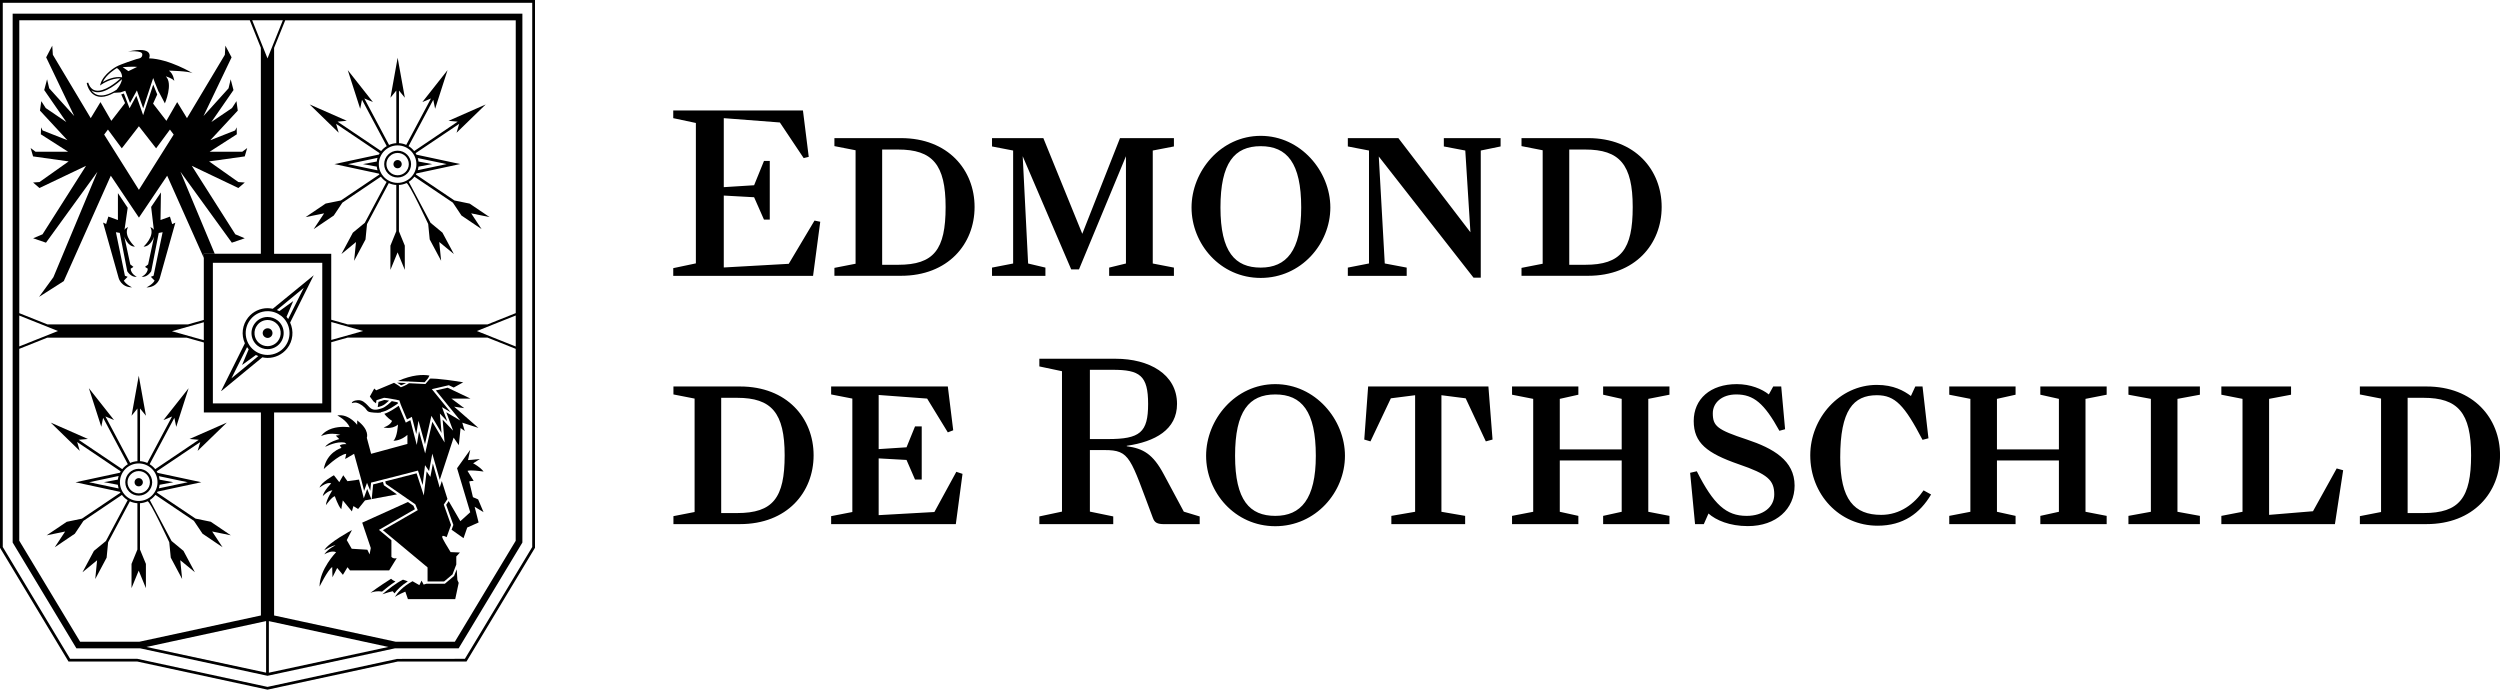
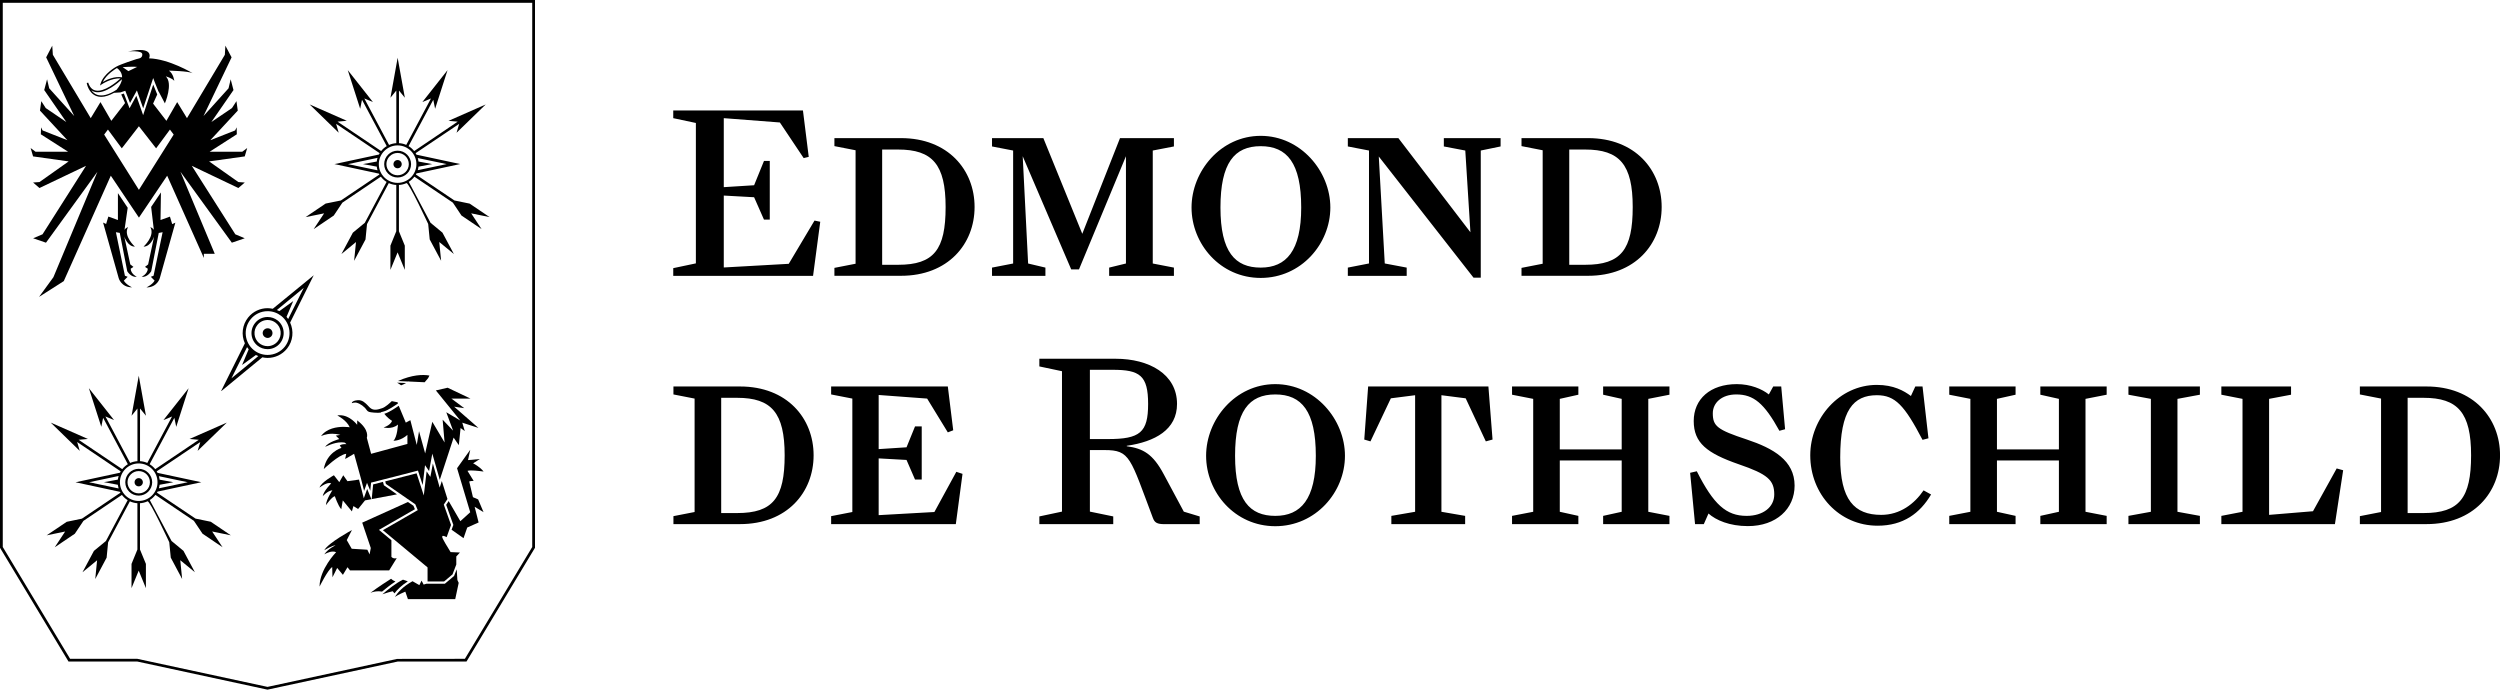
<svg xmlns="http://www.w3.org/2000/svg" width="174" height="48" viewBox="0 0 174 48" fill="none">
  <g clip-path="url(#clip0_250_75)">
    <path d="M34.083 15.115L32.686 14.171L31.628 13.953L28.944 12.146C28.96 12.12 28.972 12.098 28.985 12.07L32.03 11.418L28.985 10.765C28.969 10.727 28.947 10.696 28.925 10.661L31.96 8.619L31.776 9.24L33.804 7.271L31.216 8.41L31.856 8.467L28.827 10.515C28.719 10.379 28.586 10.259 28.437 10.17L30.157 6.942L30.284 7.572L31.149 4.881L29.397 7.103L29.996 6.853L28.275 10.085C28.117 10.015 27.949 9.971 27.768 9.965V6.299L28.177 6.802L27.676 4.02L27.176 6.802L27.584 6.299V9.965C27.404 9.974 27.233 10.018 27.078 10.088L25.357 6.853L25.956 7.103L24.204 4.881L25.069 7.572L25.195 6.942L26.916 10.17C26.767 10.259 26.637 10.376 26.526 10.512L23.491 8.467L24.137 8.407L21.549 7.268L23.573 9.237L23.393 8.619L26.425 10.661C26.406 10.693 26.387 10.724 26.371 10.756L23.279 11.421L26.374 12.085C26.384 12.104 26.396 12.123 26.406 12.146L23.725 13.953L22.664 14.168L21.267 15.112L22.559 14.849L21.831 15.947L23.231 15.001L23.83 14.105L26.507 12.297C26.618 12.443 26.751 12.567 26.907 12.662L25.392 15.507L24.559 16.194L23.763 17.682L24.777 16.846L24.647 18.154L25.439 16.666L25.544 15.596L27.059 12.744C27.217 12.817 27.394 12.864 27.581 12.874V16.096L27.173 17.096V18.783L27.673 17.565L28.174 18.783V17.096L27.765 16.096V12.874C27.952 12.864 28.13 12.817 28.288 12.744C28.446 12.671 29.802 15.589 29.802 15.589L29.907 16.663L30.702 18.15L30.572 16.843L31.59 17.679L30.794 16.191L29.964 15.504L28.45 12.655C28.602 12.56 28.735 12.44 28.842 12.297L31.52 14.105L32.119 15.001L33.519 15.947L32.794 14.849L34.083 15.112V15.115ZM31.086 11.421L29.077 11.845C29.099 11.766 29.118 11.683 29.128 11.598L30.081 11.421L29.128 11.243C29.118 11.161 29.099 11.076 29.077 11L31.086 11.421ZM24.22 11.424L26.276 10.987C26.251 11.069 26.232 11.155 26.222 11.243L25.256 11.421L26.222 11.598C26.232 11.687 26.251 11.772 26.276 11.854L24.22 11.424ZM27.673 12.728C26.954 12.728 26.365 12.146 26.365 11.427C26.365 10.709 26.954 10.12 27.673 10.12C28.392 10.12 28.982 10.705 28.982 11.427C28.982 12.149 28.392 12.728 27.673 12.728Z" fill="black" />
    <path d="M27.674 10.487C27.157 10.487 26.739 10.908 26.739 11.424C26.739 11.94 27.157 12.354 27.674 12.354C28.19 12.354 28.611 11.937 28.611 11.424C28.611 10.911 28.19 10.487 27.674 10.487ZM27.674 12.199C27.243 12.199 26.894 11.851 26.894 11.424C26.894 10.997 27.243 10.645 27.674 10.645C28.104 10.645 28.453 10.993 28.453 11.424C28.453 11.854 28.104 12.199 27.674 12.199Z" fill="black" />
    <path d="M27.674 11.139C27.512 11.139 27.385 11.266 27.385 11.427C27.385 11.588 27.515 11.712 27.674 11.712C27.75 11.712 27.823 11.682 27.876 11.628C27.93 11.574 27.96 11.502 27.96 11.425C27.96 11.35 27.93 11.277 27.876 11.223C27.823 11.169 27.75 11.139 27.674 11.139ZM16.064 37.257L14.667 36.313L13.609 36.095L10.925 34.291C10.941 34.265 10.954 34.24 10.966 34.215L14.011 33.563L10.966 32.911C10.947 32.873 10.928 32.841 10.906 32.806L13.941 30.765L13.755 31.382L15.786 29.413L13.194 30.552L13.834 30.609L10.805 32.654C10.697 32.518 10.564 32.401 10.415 32.309L12.135 29.081L12.265 29.71L13.127 27.02L11.375 29.239L11.974 28.989L10.253 32.221C10.098 32.151 9.927 32.107 9.746 32.097V28.432L10.158 28.935L9.658 26.152L9.157 28.935L9.566 28.432V32.097C9.388 32.107 9.217 32.151 9.059 32.221L7.338 28.985L7.937 29.236L6.185 27.017L7.05 29.707L7.177 29.077L8.897 32.309C8.748 32.401 8.618 32.515 8.507 32.654L5.472 30.609L6.118 30.552L3.53 29.413L5.551 31.382L5.371 30.765L8.4 32.806C8.384 32.838 8.365 32.87 8.349 32.901L5.257 33.566L8.352 34.231C8.362 34.25 8.374 34.269 8.384 34.291L5.703 36.098L4.645 36.317L3.245 37.26L4.534 36.994L3.809 38.092L5.209 37.146L5.808 36.253L8.485 34.446C8.593 34.588 8.729 34.715 8.885 34.81L7.37 37.656L6.537 38.342L5.741 39.83L6.758 38.995L6.629 40.302L7.421 38.814L7.525 37.744L9.04 34.892C9.201 34.968 9.376 35.012 9.563 35.025V38.248L9.154 39.248V40.935L9.654 39.716L10.155 40.935V39.248L9.743 38.248V35.025C9.93 35.012 10.107 34.968 10.266 34.892C10.424 34.816 11.78 37.738 11.78 37.738L11.885 38.811L12.677 40.299L12.547 38.991L13.564 39.827L12.769 38.339L11.939 37.652L10.424 34.803C10.576 34.709 10.71 34.585 10.817 34.443L13.495 36.25L14.094 37.143L15.491 38.089L14.765 36.991L16.058 37.257H16.064ZM13.067 33.563L11.058 33.987C11.08 33.908 11.099 33.825 11.109 33.74L12.062 33.563L11.109 33.385C11.099 33.3 11.08 33.218 11.058 33.142L13.067 33.563ZM6.201 33.563L8.254 33.129C8.232 33.211 8.213 33.294 8.2 33.382L7.234 33.559L8.2 33.74C8.213 33.829 8.232 33.914 8.254 33.996L6.201 33.563ZM9.654 34.867C8.935 34.867 8.346 34.281 8.346 33.563C8.346 32.844 8.932 32.255 9.654 32.255C10.377 32.255 10.963 32.841 10.963 33.563C10.963 34.284 10.377 34.867 9.654 34.867Z" fill="black" />
    <path d="M9.654 32.629C9.138 32.629 8.72 33.05 8.72 33.566C8.72 34.082 9.138 34.496 9.654 34.496C10.171 34.496 10.592 34.079 10.592 33.566C10.592 33.053 10.171 32.629 9.654 32.629ZM9.654 34.338C9.224 34.338 8.875 33.99 8.875 33.566C8.875 33.142 9.224 32.787 9.654 32.787C10.085 32.787 10.434 33.135 10.434 33.566C10.434 33.996 10.085 34.338 9.654 34.338Z" fill="black" />
    <path d="M9.655 33.278C9.493 33.278 9.366 33.404 9.366 33.566C9.366 33.727 9.496 33.851 9.655 33.851C9.813 33.851 9.943 33.721 9.943 33.566C9.943 33.411 9.816 33.278 9.655 33.278Z" fill="black" />
-     <path d="M0.881 0.953V37.76L5.317 45.123H9.749L18.618 47.035L27.493 45.123H31.922L36.358 37.76V0.953H0.881ZM19.686 1.412L18.618 4.064L17.553 1.412H19.686ZM1.34 1.412H17.385L18.155 3.327V17.66H14.185V22.265L14.144 22.278L13.092 22.576H3.298L1.343 21.797V1.412H1.34ZM14.185 22.427V23.677L11.967 23.053L14.185 22.427ZM1.34 21.962L4.037 23.038L1.34 24.111V21.962ZM9.699 44.664H5.577L1.34 37.633V24.279L3.295 23.5H12.981L14.147 23.826L14.188 23.838V28.707H18.159V42.837L9.702 44.664H9.699ZM18.52 46.816L10.193 45.028L18.52 43.227V46.813V46.816ZM14.816 18.29H22.43V28.077H14.816V18.29ZM18.713 46.816V43.23L27.034 45.028L18.713 46.819V46.816ZM35.896 37.633L31.659 44.664H27.537L19.077 42.837V28.707H23.054V23.82L23.095 23.807L24.198 23.497H33.928L35.892 24.279V37.63L35.896 37.633ZM23.057 23.661V22.411L25.272 23.038L23.057 23.661ZM35.896 24.117L33.187 23.038L35.896 21.958V24.117ZM35.896 21.794L33.928 22.579H24.204L23.095 22.265L23.054 22.253V17.666H19.077V3.333L19.851 1.415H35.896V21.794Z" fill="black" />
    <path d="M37.043 0.193V38.073L32.356 45.854L27.639 45.86L18.618 47.807L9.559 45.854H4.879L0.193 38.07V0.193H37.043ZM37.236 0H0V38.124L4.769 46.044H9.559L18.618 48L27.68 46.044H32.467L37.236 38.124V0Z" fill="black" />
    <path d="M21.844 19.151L18.986 21.49C18.865 21.468 18.748 21.449 18.624 21.449C18.114 21.449 17.61 21.673 17.268 22.101C17.069 22.35 16.942 22.65 16.902 22.966C16.862 23.283 16.911 23.605 17.043 23.895L15.393 27.206L15.408 27.216L17.382 25.589L18.26 24.87C18.381 24.896 18.501 24.912 18.621 24.912C19.131 24.912 19.635 24.69 19.98 24.26C20.402 23.731 20.459 23.028 20.193 22.452L21.84 19.148L21.844 19.151ZM21.146 20.027L20.057 22.202C20.022 22.151 19.98 22.104 19.942 22.053L20.408 20.955L19.445 21.654C19.388 21.626 19.328 21.601 19.271 21.578L21.153 20.027H21.146ZM17.037 25.567L16.121 26.32L16.4 25.757L16.121 26.323L16.105 26.336L17.195 24.161C17.23 24.212 17.268 24.263 17.309 24.31L16.847 25.405L17.81 24.709C17.864 24.738 17.921 24.76 17.978 24.782L17.04 25.567H17.037ZM19.822 24.13C19.678 24.309 19.496 24.454 19.289 24.553C19.081 24.652 18.854 24.703 18.624 24.703C18.276 24.703 17.946 24.589 17.674 24.373C17.517 24.249 17.387 24.094 17.29 23.919C17.193 23.743 17.132 23.55 17.11 23.351C17.088 23.152 17.105 22.951 17.161 22.759C17.217 22.566 17.311 22.387 17.436 22.231C17.578 22.051 17.76 21.907 17.966 21.807C18.172 21.708 18.399 21.657 18.628 21.658C18.976 21.658 19.302 21.775 19.578 21.99C20.234 22.512 20.342 23.475 19.822 24.13Z" fill="black" />
    <path d="M19.325 22.306C19.125 22.148 18.878 22.063 18.624 22.063C18.279 22.063 17.959 22.218 17.75 22.487C17.658 22.601 17.589 22.733 17.548 22.874C17.506 23.015 17.494 23.162 17.51 23.308C17.526 23.454 17.571 23.595 17.642 23.724C17.713 23.852 17.809 23.966 17.924 24.057C18.121 24.215 18.371 24.301 18.624 24.301C18.967 24.301 19.287 24.146 19.499 23.88C19.686 23.645 19.771 23.351 19.736 23.05C19.705 22.756 19.556 22.49 19.325 22.303M19.334 23.75C19.16 23.965 18.903 24.092 18.621 24.092C18.397 24.093 18.181 24.011 18.014 23.862C17.847 23.713 17.741 23.507 17.718 23.285C17.693 23.044 17.759 22.807 17.915 22.617C18.086 22.398 18.346 22.272 18.628 22.272C18.837 22.272 19.033 22.341 19.195 22.471C19.385 22.623 19.505 22.835 19.531 23.076C19.559 23.316 19.489 23.557 19.334 23.75Z" fill="black" />
    <path d="M18.358 22.971C18.301 23.041 18.276 23.13 18.285 23.218C18.298 23.31 18.343 23.392 18.415 23.446C18.476 23.497 18.548 23.522 18.625 23.522C18.726 23.522 18.824 23.474 18.891 23.395C18.948 23.326 18.973 23.237 18.963 23.148C18.954 23.057 18.91 22.974 18.837 22.917C18.697 22.807 18.472 22.832 18.361 22.974M11.983 15.593L11.828 15.077L11.172 15.314L11.201 13.393L10.52 14.402L10.707 15.995C10.63 15.865 10.463 15.808 10.463 15.808C10.811 16.428 9.99 17.166 9.99 17.166C10.504 17.166 10.726 16.463 10.726 16.463L10.31 18.404L10.092 18.575L10.288 18.704C10.272 19.071 9.854 19.271 9.854 19.271C10.279 19.312 10.526 18.875 10.526 18.875L11.049 16.213L11.318 16.162L10.688 19.192L10.497 19.265L10.76 19.53C10.615 19.809 10.19 20.005 10.19 20.005C10.95 20.005 11.121 19.363 11.121 19.363L12.205 15.498L11.993 15.596L11.983 15.593ZM8.622 19.53L8.885 19.265L8.694 19.192L8.067 16.162L8.336 16.21L8.856 18.875C8.856 18.875 9.1 19.312 9.525 19.271C9.525 19.271 9.11 19.071 9.094 18.704L9.287 18.575L9.068 18.404L8.65 16.463C8.65 16.463 8.875 17.166 9.388 17.166C9.388 17.166 8.561 16.428 8.913 15.808C8.913 15.808 8.739 15.865 8.666 15.995L8.888 14.459L8.207 13.443V15.314L7.541 15.073L7.386 15.589L7.174 15.491L8.26 19.356C8.26 19.356 8.428 19.999 9.189 19.999C9.189 19.999 8.764 19.803 8.615 19.527M11.755 4.916C11.755 4.916 13.099 4.941 13.406 5.093C13.406 5.093 11.771 4.099 10.377 4.061C10.377 4.061 10.786 3.178 8.907 3.586C8.907 3.586 9.902 3.479 9.905 3.783C9.911 4.086 9.61 4.074 9.49 4.115C9.373 4.153 8.438 4.454 8.105 4.634C8.07 4.653 7.218 5.125 7.003 5.812L6.958 5.954L7.082 5.869C7.082 5.869 7.766 5.406 8.387 5.463C8.115 5.707 7.243 6.442 6.638 6.296C6.407 6.242 6.239 6.059 6.138 5.751L6.036 5.777C6.039 5.805 6.157 6.479 6.711 6.685C6.816 6.723 6.926 6.745 7.047 6.742C7.307 6.742 7.608 6.641 7.94 6.46L8.381 6.432L8.72 6.318L9.049 7.17L9.528 6.293L9.965 7.54L10.662 5.432L10.738 5.634C10.738 5.634 10.887 6.027 11.039 6.388L11.046 6.378L11.476 7.195C11.476 7.195 12.066 5.827 11.54 5.315C11.54 5.315 11.999 5.444 12.129 5.631C12.129 5.631 12.082 5.134 11.752 4.913M7.155 5.704C7.411 5.16 8.077 4.77 8.14 4.735C8.27 4.827 8.495 5.033 8.498 5.372H8.489L8.482 5.381C7.963 5.292 7.408 5.555 7.158 5.704M8.115 6.245C7.56 6.606 7.101 6.72 6.749 6.593C6.575 6.53 6.448 6.41 6.356 6.28C6.432 6.34 6.518 6.378 6.613 6.4C7.31 6.568 8.264 5.726 8.492 5.514C8.46 5.717 8.352 5.96 8.118 6.242M8.938 4.951L8.536 4.672C8.536 4.672 9.338 4.618 9.547 4.656L8.938 4.951Z" fill="black" />
    <path d="M31.787 39.635L31.835 40.37L31.925 40.568L31.684 41.7H28.391L28.211 41.179L28.134 41.211C28.076 41.233 27.746 41.377 27.483 41.546C27.666 41.255 28.028 40.83 28.712 40.453L29.187 40.725L29.341 40.412L29.485 40.687L29.675 40.629H30.962L31.604 40.086L31.787 39.625V39.635Z" fill="black" />
    <path d="M28.385 40.463C27.935 40.751 27.64 41.051 27.457 41.297L27.332 41.15L27.284 41.163C27.226 41.176 26.914 41.252 26.613 41.361C26.998 41.032 27.566 40.578 28.048 40.344L28.385 40.463Z" fill="black" />
    <path d="M27.22 40.281C27.306 40.37 27.428 40.434 27.524 40.472C27.191 40.69 26.857 40.952 26.59 41.176C26.298 41.121 26.022 41.166 25.785 41.259C26.321 40.853 27.017 40.408 27.22 40.281Z" fill="black" />
    <path d="M28.439 34.971L28.776 35.201L28.876 35.441L26.375 36.879L27.236 37.595L27.242 37.599V38.759C27.316 38.842 27.412 38.864 27.486 38.864C27.558 38.864 27.612 38.846 27.614 38.845L27.085 39.702H24.36L24.187 39.478L23.866 40.009L23.468 39.529L23.14 40.178L23.121 39.459C22.795 39.698 22.245 40.82 22.241 40.827C22.241 39.612 23.394 38.433 23.394 38.433C23.323 38.401 23.249 38.388 23.175 38.388C22.879 38.388 22.573 38.584 22.569 38.586C22.828 38.195 23.355 37.955 23.358 37.953C23.135 37.953 22.576 38.291 22.569 38.295C22.861 37.768 24.495 36.892 24.495 36.892L24.135 37.592L24.479 38.193L25.567 38.26L25.724 38.586L25.807 38.142L25.21 36.377L28.394 34.939L28.439 34.971Z" fill="black" />
    <path d="M30.464 33.446L30.603 33.935L30.75 33.481L31.142 34.725H31.148L30.888 35.121L31.392 36.537L31.087 37.384C30.975 37.327 30.895 37.298 30.856 37.298H30.808L30.785 37.336C30.76 37.381 30.741 37.419 31.341 38.391L31.363 38.426L32.011 38.455L31.758 38.73V39.29L31.495 39.977L30.911 40.469H29.758V39.491L26.648 36.901L29.014 35.54L29.075 35.508L28.905 35.099L26.86 33.682L26.812 33.503L28.163 33.158L28.994 32.944L29.277 33.81L29.495 34.485L29.694 32.81L29.742 32.88L29.954 33.19L30.025 32.819L30.127 32.26L30.464 33.446Z" fill="black" />
    <path d="M32.573 32.023L33.401 31.947L32.929 32.247C32.929 32.247 33.398 32.48 33.658 32.819C33.658 32.819 33.129 32.743 32.785 32.743C32.676 32.743 32.586 32.752 32.538 32.772L32.968 33.475H32.897C32.83 33.475 32.73 33.481 32.657 33.51L32.917 34.603L33.279 34.76L33.655 35.649L33.035 35.271L33.311 36.364L32.519 36.716L32.262 37.458L31.43 36.87L31.553 36.534L31.055 35.137L31.228 34.875L32.04 36.275L32.727 35.652L31.812 32.589L32.727 31.308L32.73 31.301L32.573 32.023Z" fill="black" />
    <path d="M24.183 33.491L24.989 33.379V33.389L25.32 34.68L25.493 34.207L25.554 34.034L25.557 34.037L25.849 34.744L25.406 34.827L24.925 35.425L24.598 35.223L24.492 35.594L23.859 34.827L23.753 35.441C23.529 35.208 23.309 34.542 23.307 34.536C23.099 34.568 22.684 35.163 22.684 35.163C22.703 34.758 23.13 34.129 23.134 34.124C22.794 34.156 22.463 34.536 22.463 34.536C22.518 34.175 23.05 33.647 23.05 33.647C23.012 33.625 22.967 33.618 22.922 33.618C22.636 33.619 22.238 33.938 22.238 33.938C22.36 33.558 23.24 33.078 23.24 33.078L23.615 33.558L23.891 33.078L24.183 33.491Z" fill="black" />
    <path d="M26.719 33.775L27.627 34.408L25.872 34.737L25.926 34.172L25.971 33.714L26.655 33.539L26.719 33.775Z" fill="black" />
    <path d="M32.746 27.743H31.418L32.313 28.408L31.607 28.305L33.298 29.782L32.175 29.418L32.348 30L32.056 29.792L31.934 30.984L31.572 30.457L30.609 33.398L30.089 31.573L29.864 32.788L29.582 32.375L29.418 33.759L29.091 32.752L28.118 33.005L25.826 33.59L25.772 34.156L25.544 33.606L25.345 34.156L25.342 34.168L25.137 33.363L24.645 31.585L24.023 31.947L24.097 31.585C23.577 31.637 22.534 32.647 22.534 32.647C22.741 31.469 23.757 31.175 23.766 31.173L23.647 31.004C23.747 30.927 23.91 30.911 24.016 30.911C24.073 30.911 24.111 30.914 24.113 30.914L24.007 30.812C23.93 30.793 23.846 30.786 23.76 30.786C23.238 30.783 22.643 31.098 22.633 31.103C22.839 30.764 23.612 30.559 23.612 30.559L23.371 30.319L23.686 30.268C23.487 30.211 23.301 30.188 23.131 30.188C22.666 30.188 22.346 30.352 22.341 30.355C22.742 29.808 23.455 29.709 23.914 29.709C24.164 29.709 24.337 29.737 24.34 29.738C24.133 29.249 23.485 28.92 23.477 28.916C23.538 28.903 23.599 28.9 23.66 28.9C24.36 28.9 24.857 29.565 24.857 29.565C24.873 29.414 24.858 29.263 24.857 29.258C25.753 29.926 25.531 30.47 25.531 30.47L25.83 31.585L28.356 30.898V30.268C27.916 30.658 27.477 30.677 27.393 30.677H27.38C27.656 30.434 27.698 29.549 27.698 29.549C27.479 29.741 27.21 29.786 27.004 29.786C26.831 29.786 26.704 29.752 26.7 29.751C27.221 29.572 27.283 29.292 27.284 29.29C26.911 29.052 26.754 28.802 26.751 28.798C27.075 28.708 27.579 28.363 27.752 28.241L28.243 29.415L28.561 29.245L29.007 30.968L29.165 30.012L29.591 31.557L30.089 29.357L30.943 30.796L30.808 29.21L31.536 29.974L31.061 28.692L32.037 29.268L30.336 27.174L31.155 26.985L32.746 27.743Z" fill="black" />
-     <path d="M29.928 26.352C29.97 26.349 30.404 26.305 32.239 26.608L31.578 26.973L31.238 26.81L30.057 27.085L31.366 28.696L30.763 28.338L31.129 29.322L30.615 28.785L30.731 30.134L30.025 28.942L29.579 30.917L29.126 29.284L28.972 30.211L28.664 29.012L28.324 29.191L27.894 28.165L27.794 27.864L27.749 27.858C27.714 27.852 26.927 27.686 26.732 27.686L26.202 27.852L26.17 28.072L26 27.944L25.74 27.599L26.048 27.043L26.186 27.168L26.231 27.145C26.244 27.14 27.246 26.716 27.367 26.669C27.377 26.666 27.399 26.653 27.422 26.643C27.515 26.698 27.749 26.829 27.868 26.931L27.894 26.953L27.926 26.944C27.938 26.937 28.266 26.826 28.465 26.672L29.579 26.727H29.608L29.928 26.352Z" fill="black" />
    <path d="M24.915 27.852C25.223 27.836 25.428 28.044 25.611 28.235C25.666 28.296 25.721 28.354 25.772 28.395C26.006 28.59 26.286 28.517 26.604 28.408C26.834 28.328 27.123 28.059 27.268 27.919C27.418 27.948 27.573 27.976 27.672 27.999V27.995L27.698 28.079C27.505 28.219 27.001 28.561 26.709 28.638L26.507 28.692L26.52 28.715C26.385 28.734 26.241 28.737 26.071 28.721L26 28.715C25.711 28.686 25.615 28.676 25.515 28.532C25.368 28.305 25.069 28.091 24.822 28.03C24.78 28.018 24.745 28.018 24.71 28.018C24.617 28.018 24.543 28.044 24.495 28.059C24.491 28.063 24.488 28.063 24.485 28.063C24.488 28.034 24.498 28.005 24.517 27.983C24.559 27.935 24.662 27.868 24.915 27.852Z" fill="black" />
-     <path d="M26.744 27.839C26.805 27.839 26.937 27.861 27.078 27.884C26.931 28.021 26.722 28.2 26.555 28.258C26.459 28.293 26.372 28.315 26.289 28.334L26.343 27.97L26.744 27.839Z" fill="black" />
    <path d="M28.263 26.659C28.131 26.736 27.98 26.797 27.916 26.819C27.839 26.759 27.733 26.688 27.637 26.634L28.263 26.659Z" fill="black" />
    <path d="M27.691 26.519C28.693 26.078 29.421 26.055 29.89 26.138L29.797 26.32L29.556 26.605L28.474 26.554L28.455 26.531L28.426 26.554L27.691 26.519Z" fill="black" />
    <path d="M14.185 17.663H14.946L12.56 11.956L16.137 16.891L17.034 16.584L16.378 16.308L13.349 11.541L16.59 13.086L17.037 12.703L16.59 12.671L14.553 11.234L17.034 10.886L17.205 10.303L16.859 10.563H14.588L16.482 9.347L16.473 8.863L16.365 9.078L14.638 9.759L16.549 7.698L16.457 7.04L16.146 7.521L14.711 8.493L16.251 6.268L16.055 5.52L15.906 6.147L14.163 8.078L16.118 3.992L15.687 3.178L15.649 3.814L13.013 8.224L12.332 7.106L11.581 8.41L10.655 7.211L10.944 6.575C10.845 6.348 10.752 6.119 10.665 5.888L9.962 8.015L9.49 6.666L9.017 7.534L8.621 6.511L8.438 6.575L8.704 7.173L7.747 8.41L6.993 7.106L6.315 8.224L3.679 3.814L3.637 3.178L3.213 3.992L5.168 8.078L3.425 6.147L3.276 5.52L3.077 6.268L4.616 8.493L3.184 7.521L2.874 7.04L2.782 7.698L4.692 9.759L2.962 9.078L2.858 8.863L2.842 9.347L4.743 10.563H2.475L2.132 10.303L2.303 10.886L4.778 11.234L2.747 12.671L2.303 12.703L2.747 13.086L5.988 11.541L2.959 16.308L2.307 16.584L3.2 16.891L6.78 11.956L3.717 19.293L2.718 20.664L4.439 19.565L7.712 12.228L9.67 15.146L11.635 12.228L14.188 17.954V17.663H14.185ZM9.667 13.212L7.249 9.366L7.512 9.018L8.384 10.199L8.476 10.322L8.571 10.202L9.667 8.787L10.77 10.202L10.865 10.322L10.957 10.199L11.828 9.018L12.088 9.366L9.667 13.212Z" fill="black" />
    <path d="M46.871 35.924L48.344 35.636V27.741L46.871 27.453V26.899H51.507C54.776 26.899 56.627 29.106 56.627 31.689C56.627 34.272 54.776 36.478 51.507 36.478H46.871V35.921V35.924ZM51.307 35.709C53.804 35.709 54.612 34.648 54.612 31.689C54.612 28.729 53.696 27.688 51.307 27.688H50.195V35.709H51.307ZM57.847 35.924L59.323 35.636V27.741L57.847 27.453V26.896H65.968L66.344 29.948L65.968 30.093L64.529 27.741L61.155 27.491V31.258L63.094 31.132L63.686 29.679H64.152V33.376H63.686L63.094 32.012L61.155 31.904V35.854L65.033 35.636L66.56 32.838L66.991 32.98L66.525 36.481H57.847V35.924ZM80.245 36.06C78.654 31.844 78.67 31.325 76.88 31.325H75.856V35.608L77.482 35.943V36.478H72.339V35.943L73.914 35.608V25.836L72.339 25.503V24.969H77.65C79.975 24.969 81.921 26.038 81.921 28.115C81.921 29.903 80.397 30.742 78.423 31.027V31.059C79.56 31.211 80.248 31.597 81.002 33.018L82.393 35.611L83.499 35.946V36.481H81.053C80.549 36.481 80.365 36.383 80.248 36.063M75.856 30.559H77.111C79.338 30.559 79.909 30.106 79.909 28.115C79.909 26.124 79.323 25.738 77.447 25.738H75.856V30.555V30.559ZM83.945 31.724C83.945 29.194 85.976 26.735 88.758 26.735C91.54 26.735 93.609 29.194 93.609 31.724C93.609 34.253 91.578 36.624 88.758 36.624C85.938 36.624 83.945 34.256 83.945 31.724ZM91.581 31.724C91.581 28.618 90.593 27.453 88.761 27.453C86.93 27.453 85.961 28.618 85.961 31.724C85.961 34.829 86.984 35.905 88.761 35.905C90.539 35.905 91.581 34.737 91.581 31.724ZM96.838 35.905L98.492 35.62V27.507L96.803 27.723L95.384 30.72L94.953 30.593L95.222 26.899H103.593L103.881 30.593L103.413 30.72L102.012 27.723L100.323 27.507V35.62L101.974 35.905V36.478H96.838V35.905ZM105.238 35.905L106.711 35.62V27.761L105.238 27.472V26.899H109.854V27.472L108.561 27.761V31.277H112.87V27.761L111.578 27.472V26.899H116.194V27.472L114.721 27.761V35.62L116.194 35.905V36.478H111.578V35.905L112.87 35.62V32.05H108.561V35.62L109.854 35.905V36.478H105.238V35.905ZM118.91 35.744L118.586 36.478H117.975L117.633 32.907L118.098 32.8C119.264 35.114 120.145 35.905 121.565 35.905C122.715 35.905 123.488 35.294 123.488 34.414C123.488 33.411 123.019 32.999 121.026 32.316C118.799 31.543 117.883 30.828 117.883 29.302C117.883 27.776 119.033 26.735 120.883 26.735C121.834 26.735 122.642 27.077 123.111 27.453L123.418 26.896H123.973L124.242 29.875L123.846 29.983C122.788 28.061 122.049 27.453 120.845 27.453C119.822 27.453 119.211 28.045 119.211 28.761C119.211 29.657 119.515 29.91 121.581 30.59C123.412 31.201 124.904 32.043 124.904 33.8C124.904 35.414 123.631 36.617 121.653 36.617C120.38 36.617 119.426 36.206 118.906 35.737M125.994 31.689C125.994 29.103 128.025 26.789 130.63 26.789C131.796 26.789 132.515 27.2 133 27.561L133.307 26.896H133.808L134.22 30.505L133.808 30.613C132.55 28.207 131.903 27.507 130.63 27.507C128.995 27.507 128.079 28.549 128.079 31.831C128.079 34.775 129.049 35.835 130.934 35.835C132.246 35.835 133.25 35.063 133.881 34.129L134.403 34.417C133.63 35.728 132.464 36.589 130.684 36.589C128.006 36.589 125.994 34.401 125.994 31.692M135.668 35.905L137.138 35.62V27.761L135.668 27.472V26.899H140.284V27.472L138.988 27.761V31.277H143.3V27.761L142.008 27.472V26.899H146.624V27.472L145.151 27.761V35.62L146.624 35.905V36.478H142.008V35.905L143.3 35.62V32.05H138.988V35.62L140.284 35.905V36.478H135.668V35.905ZM148.139 35.905L149.701 35.62V27.761L148.139 27.472V26.899H153.113V27.472L151.551 27.761V35.62L153.113 35.905V36.478H148.139V35.905ZM154.606 35.905L156.079 35.62V27.761L154.606 27.472V26.899H159.457V27.472L157.929 27.761V35.835L160.984 35.582L162.634 32.603L163.084 32.73L162.511 36.478H154.606V35.905ZM164.247 35.924L165.721 35.636V27.741L164.247 27.453V26.899H168.883C172.153 26.899 174.003 29.106 174.003 31.689C174.003 34.272 172.153 36.478 168.883 36.478H164.247V35.921V35.924ZM168.683 35.709C171.18 35.709 171.988 34.648 171.988 31.689C171.988 28.729 171.072 27.688 168.683 27.688H167.571V35.709H168.683ZM46.858 18.663L48.433 18.331V8.559L46.858 8.224V7.689H55.885L56.288 10.917L55.936 11.003L54.279 8.524L50.375 8.224V13.026L52.486 12.893L53.173 11.202H53.576V15.286H53.173L52.486 13.728L50.375 13.611V18.616L54.897 18.362L56.69 15.352L57.089 15.434L56.589 19.201H46.858V18.663ZM58.075 18.644L59.548 18.356V10.458L58.075 10.17V9.613H62.71C65.98 9.613 67.831 11.823 67.831 14.406C67.831 16.989 65.98 19.195 62.71 19.195H58.075V18.638V18.644ZM62.511 18.429C65.007 18.429 65.815 17.369 65.815 14.409C65.815 11.449 64.9 10.408 62.511 10.408H61.398V18.429H62.511ZM69.044 18.625L70.514 18.34V10.477L69.044 10.193V9.616H72.618L75.327 16.273L77.951 9.616H81.705V10.193L80.232 10.477V18.34L81.705 18.625V19.201H77.197V18.625L78.366 18.34V10.873L75.096 18.752H74.557L71.18 10.873L71.557 18.34L72.761 18.625V19.201H69.044V18.625ZM82.931 14.444C82.931 11.915 84.963 9.455 87.744 9.455C90.526 9.455 92.592 11.915 92.592 14.444C92.592 16.973 90.561 19.344 87.744 19.344C84.928 19.344 82.931 16.976 82.931 14.444ZM90.564 14.444C90.564 11.342 89.576 10.174 87.744 10.174C85.913 10.174 84.944 11.342 84.944 14.444C84.944 17.546 85.967 18.625 87.744 18.625C89.522 18.625 90.564 17.46 90.564 14.444ZM95.963 10.892L96.379 18.337L97.906 18.625V19.201H93.809V18.625L95.282 18.337V10.477L93.809 10.193V9.616H97.329L102.342 16.166L101.984 10.477L100.491 10.193V9.616H104.442V10.193L103.061 10.477V19.325H102.557L95.963 10.892ZM105.897 18.644L107.37 18.356V10.458L105.897 10.17V9.613H110.532C113.802 9.613 115.652 11.823 115.652 14.406C115.652 16.989 113.802 19.195 110.532 19.195H105.897V18.638V18.644ZM110.332 18.429C112.829 18.429 113.637 17.369 113.637 14.409C113.637 11.449 112.722 10.408 110.332 10.408H109.22V18.429H110.332Z" fill="black" />
  </g>
  <defs>
    <clipPath id="clip0_250_75">
      <rect width="174" height="48" fill="white" />
    </clipPath>
  </defs>
</svg>